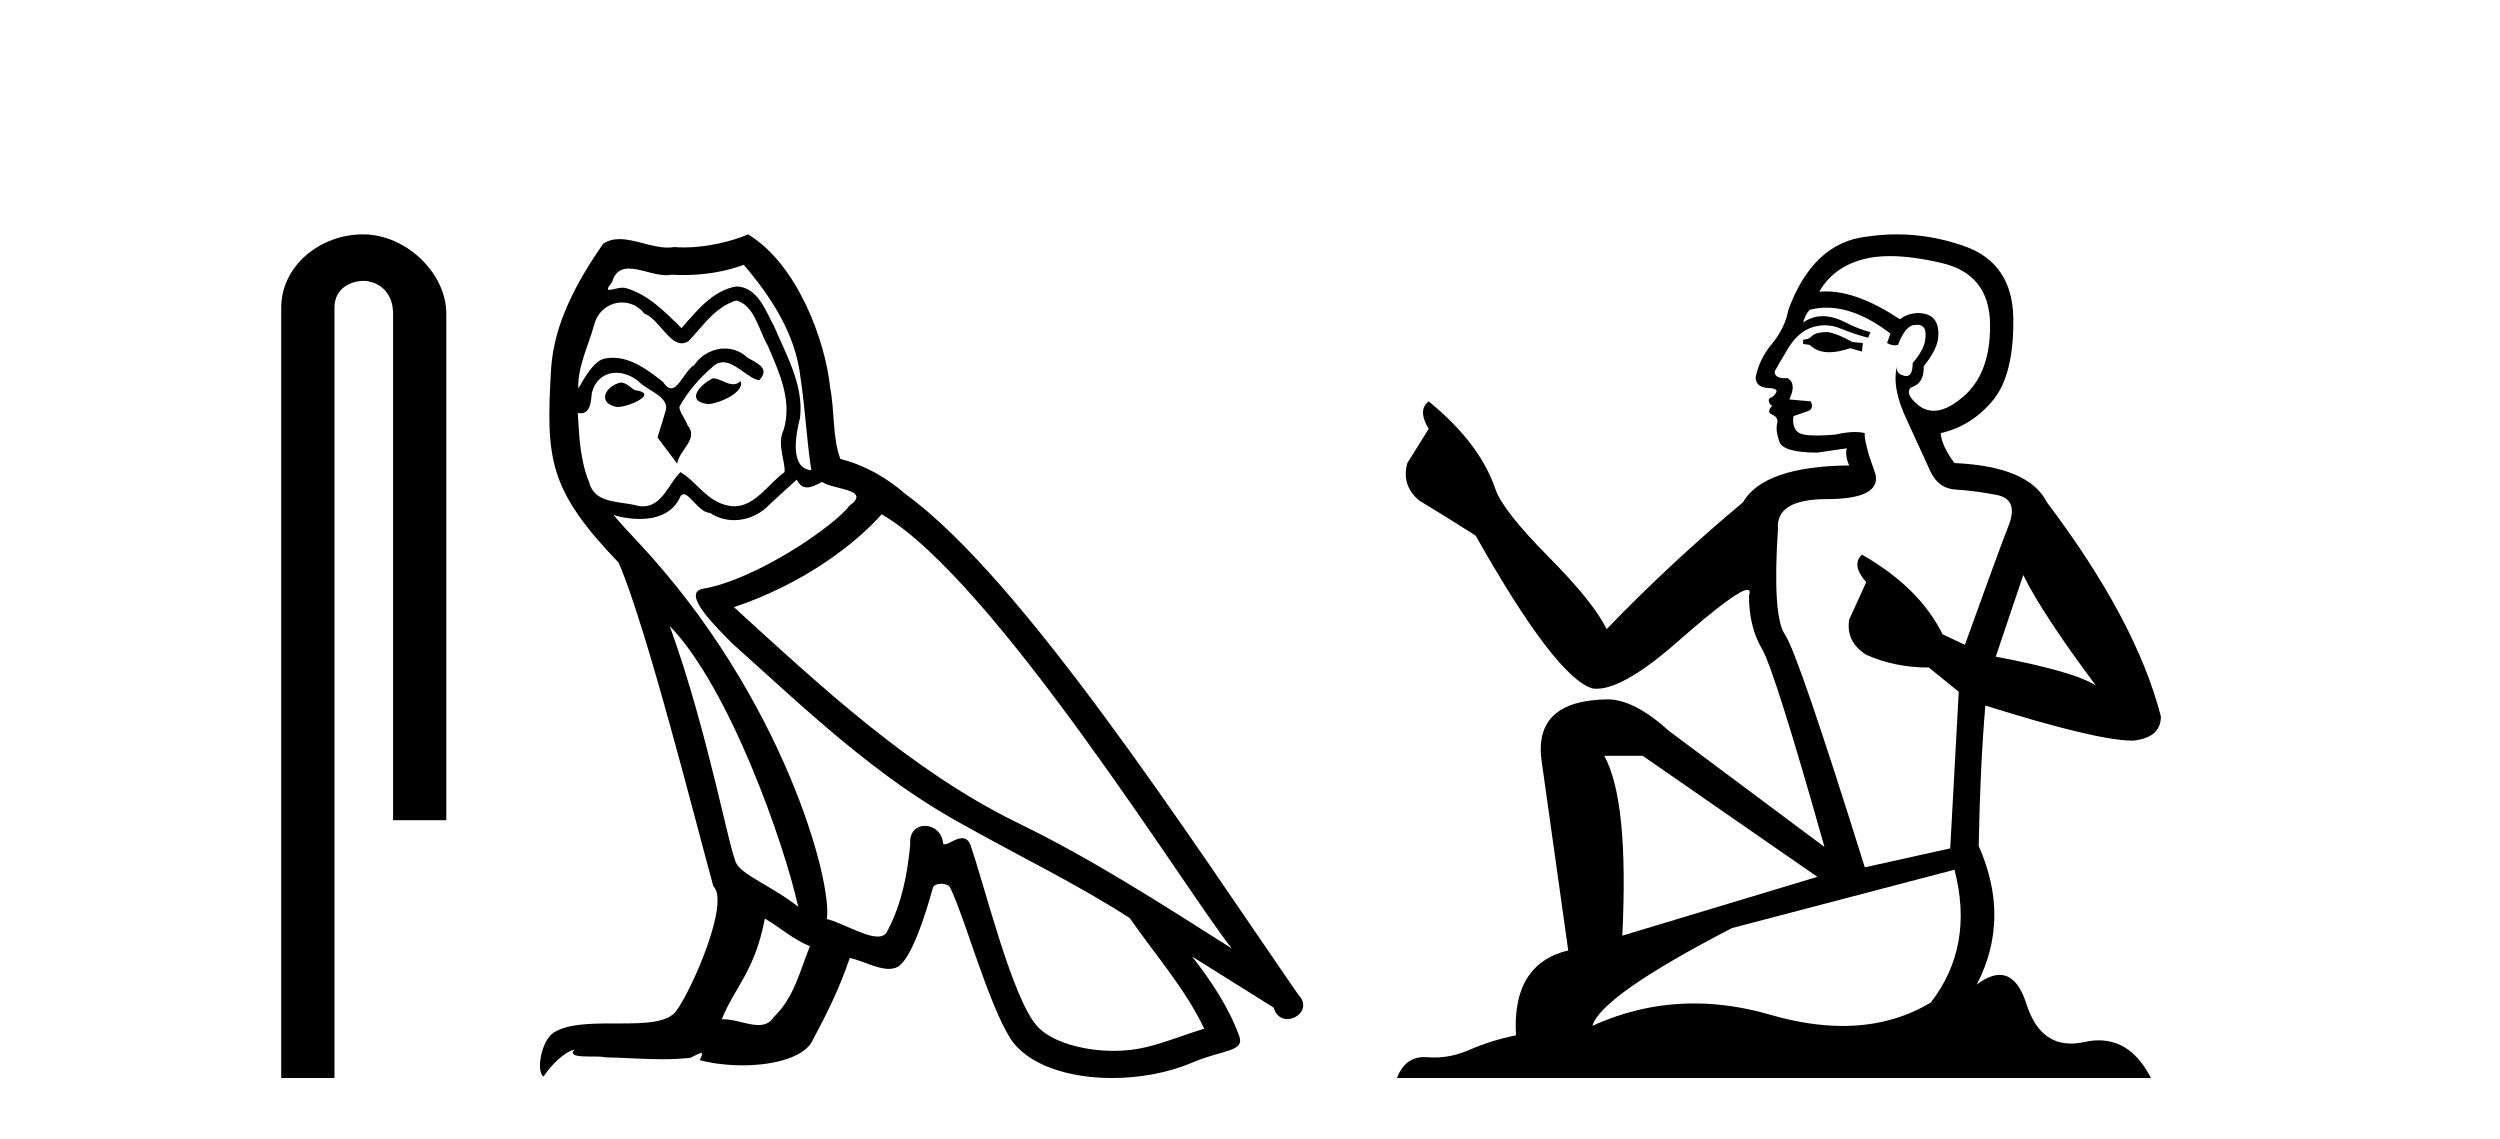
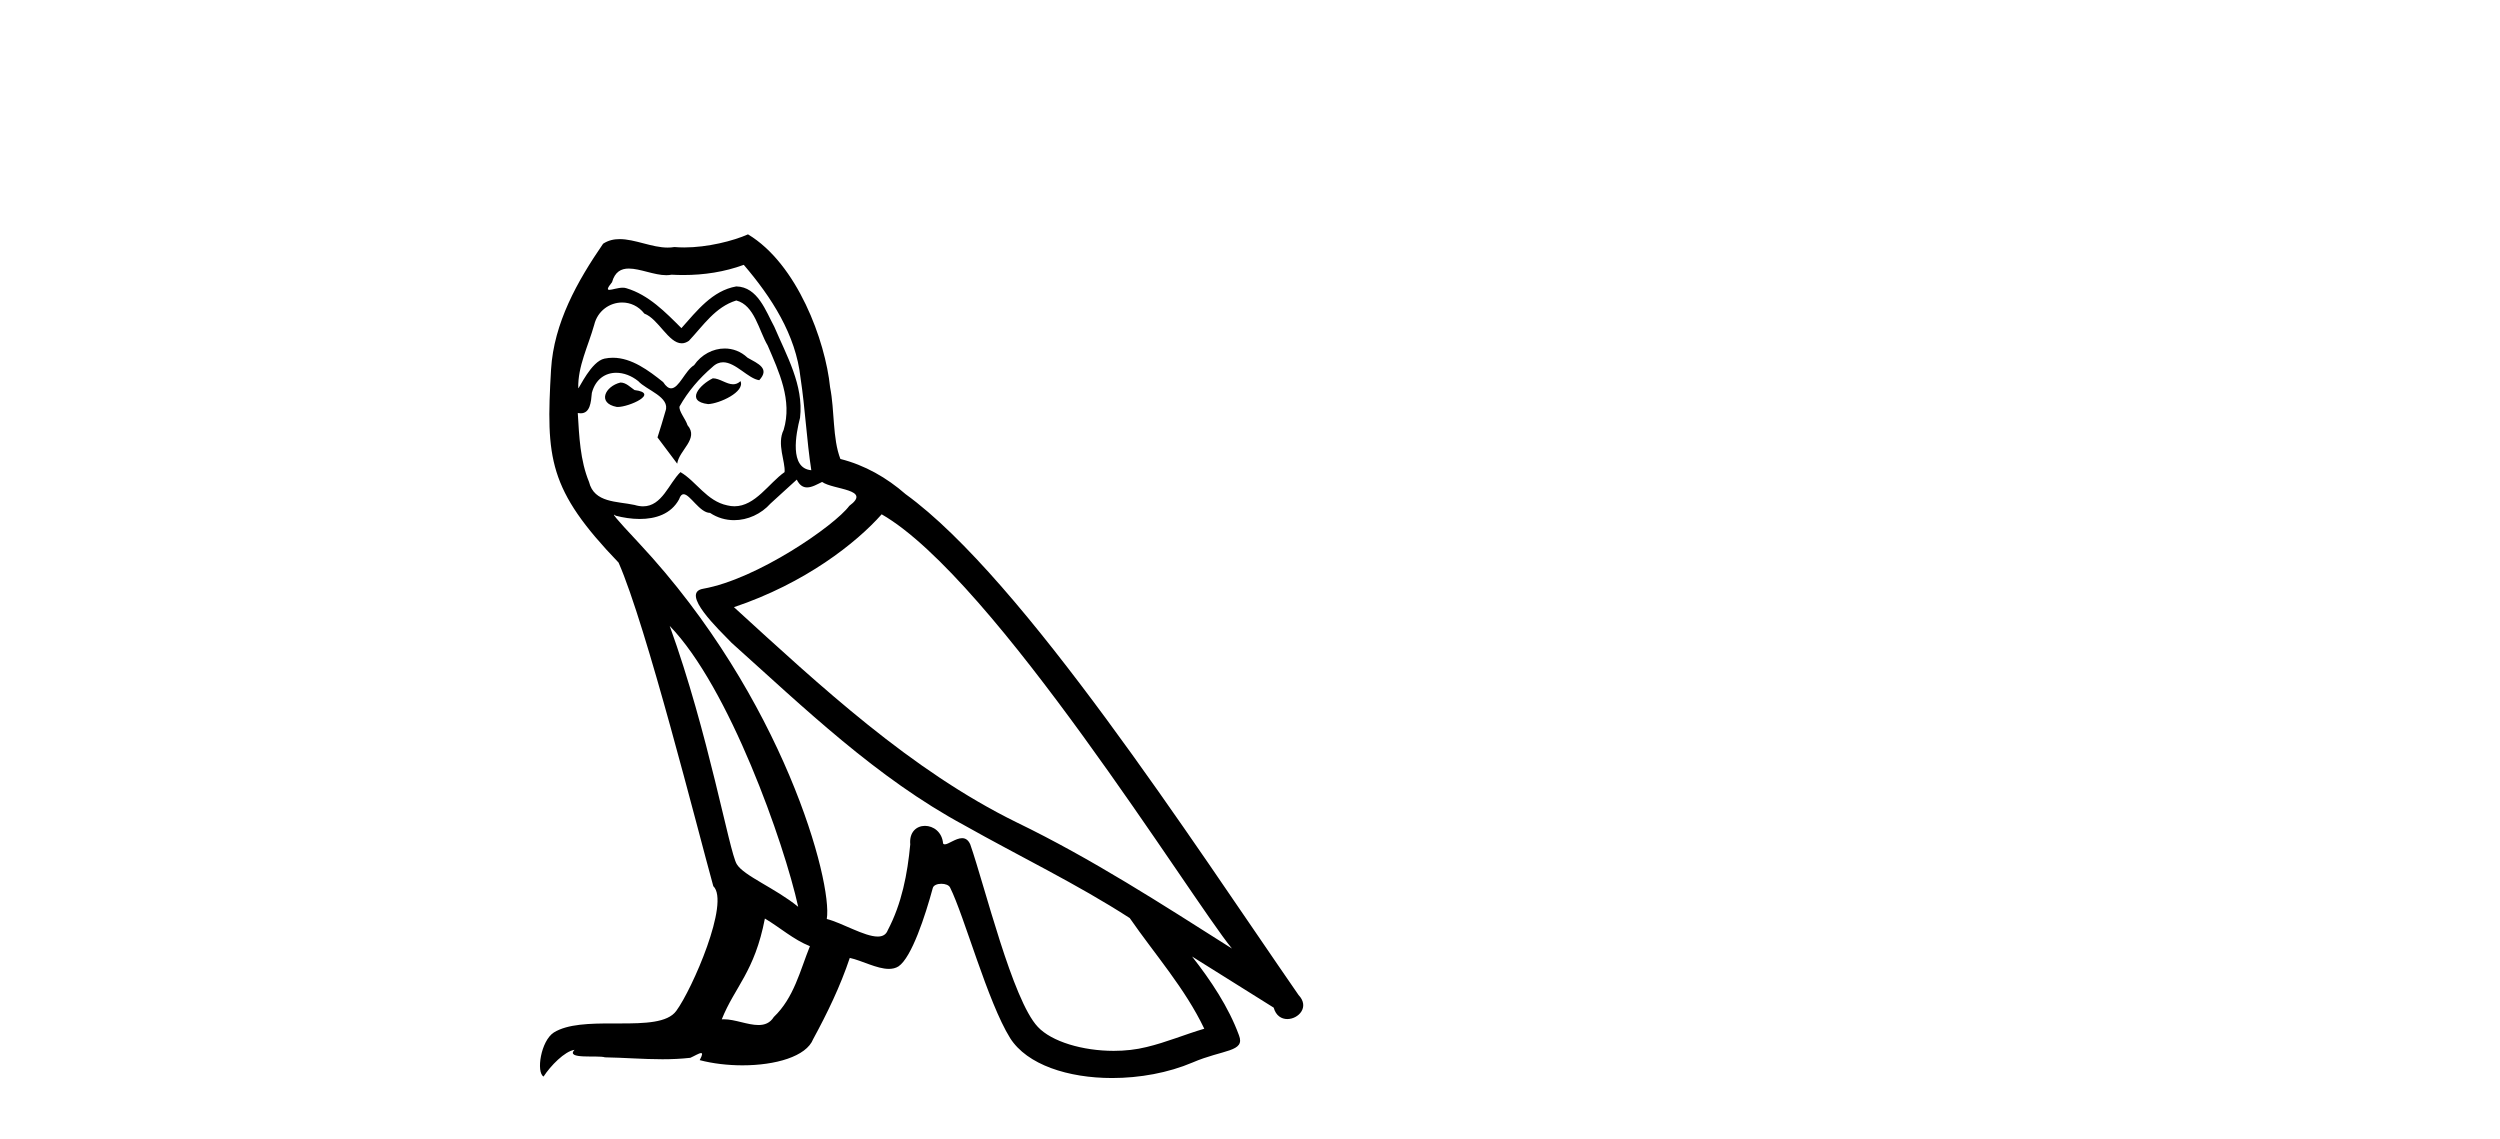
<svg xmlns="http://www.w3.org/2000/svg" width="90.0" height="41.0">
-   <path d="M 13.069 8.437 C 11.5 8.437 10.124 9.591 10.124 11.072 L 10.124 38.809 L 12.041 38.809 L 12.041 11.072 C 12.041 10.346 12.68 10.111 13.081 10.111 C 13.502 10.111 14.151 10.406 14.151 11.296 L 14.151 29.526 L 16.067 29.526 L 16.067 11.296 C 16.067 9.813 14.598 8.437 13.069 8.437 Z" style="fill:#000000;stroke:none" />
-   <path d="M 25.662 13.619 C 25.206 13.839 24.649 14.447 25.493 14.548 C 25.898 14.531 26.827 14.109 26.658 13.721 L 26.658 13.721 C 26.571 13.804 26.482 13.834 26.392 13.834 C 26.153 13.834 25.908 13.619 25.662 13.619 ZM 22.336 13.771 C 21.779 13.906 21.492 14.514 22.201 14.649 C 22.213 14.65 22.225 14.651 22.238 14.651 C 22.646 14.651 23.759 14.156 22.843 14.042 C 22.691 13.94 22.539 13.771 22.336 13.771 ZM 26.776 9.534 C 27.772 10.699 28.65 12.049 28.819 13.603 C 28.988 14.717 29.038 15.831 29.207 16.928 C 28.414 16.861 28.65 15.628 28.802 15.038 C 28.937 13.873 28.313 12.792 27.874 11.762 C 27.57 11.205 27.283 10.328 26.506 10.311 C 25.645 10.463 25.088 11.189 24.531 11.813 C 23.957 11.239 23.349 10.615 22.556 10.378 C 22.515 10.363 22.468 10.357 22.419 10.357 C 22.241 10.357 22.033 10.435 21.937 10.435 C 21.854 10.435 21.855 10.377 22.033 10.159 C 22.14 9.78 22.362 9.668 22.638 9.668 C 23.04 9.668 23.554 9.907 23.987 9.907 C 24.052 9.907 24.116 9.901 24.177 9.889 C 24.319 9.897 24.462 9.901 24.605 9.901 C 25.343 9.901 26.083 9.789 26.776 9.534 ZM 26.506 10.817 C 27.165 10.986 27.317 11.898 27.637 12.438 C 28.042 13.383 28.532 14.413 28.211 15.476 C 27.958 15.983 28.279 16.624 28.245 16.996 C 27.682 17.391 27.188 18.226 26.44 18.226 C 26.358 18.226 26.274 18.216 26.185 18.194 C 25.443 18.042 25.071 17.333 24.497 16.996 C 24.082 17.397 23.836 18.228 23.151 18.228 C 23.057 18.228 22.955 18.212 22.843 18.178 C 22.218 18.042 21.391 18.11 21.205 17.35 C 20.885 16.574 20.851 15.713 20.8 14.869 L 20.8 14.869 C 20.837 14.876 20.872 14.879 20.903 14.879 C 21.245 14.879 21.276 14.483 21.307 14.143 C 21.438 13.649 21.792 13.42 22.185 13.42 C 22.45 13.42 22.733 13.524 22.978 13.721 C 23.265 14.042 24.143 14.295 23.957 14.801 C 23.873 15.105 23.771 15.426 23.67 15.747 L 24.379 16.692 C 24.447 16.202 25.173 15.797 24.751 15.308 C 24.683 15.088 24.43 14.801 24.464 14.632 C 24.767 14.092 25.173 13.619 25.645 13.214 C 25.773 13.09 25.903 13.042 26.032 13.042 C 26.485 13.042 26.94 13.635 27.333 13.687 C 27.722 13.265 27.3 13.096 26.911 12.877 C 26.671 12.65 26.38 12.546 26.09 12.546 C 25.668 12.546 25.247 12.766 24.987 13.147 C 24.666 13.339 24.443 13.98 24.161 13.98 C 24.073 13.98 23.978 13.917 23.873 13.755 C 23.357 13.342 22.74 12.879 22.064 12.879 C 21.965 12.879 21.864 12.889 21.762 12.91 C 21.285 13.009 20.855 13.976 20.819 13.976 C 20.818 13.976 20.818 13.975 20.817 13.974 C 20.8 13.181 21.172 12.472 21.391 11.695 C 21.514 11.185 21.951 10.89 22.397 10.89 C 22.688 10.89 22.984 11.016 23.197 11.29 C 23.7 11.476 24.068 12.359 24.541 12.359 C 24.624 12.359 24.71 12.332 24.801 12.269 C 25.325 11.712 25.747 11.053 26.506 10.817 ZM 24.109 22.533 C 26.253 24.744 28.228 30.349 28.735 32.645 C 27.907 31.97 26.776 31.531 26.523 31.109 C 26.253 30.67 25.51 26.399 24.109 22.533 ZM 31.74 18.515 C 35.791 20.845 42.848 32.307 44.35 34.148 C 41.818 32.544 39.319 30.923 36.601 29.606 C 32.786 27.733 29.528 24.694 26.422 21.858 C 28.988 20.997 30.828 19.545 31.74 18.515 ZM 27.536 33.067 C 28.076 33.388 28.566 33.827 29.157 34.063 C 28.802 34.941 28.583 35.92 27.857 36.612 C 27.72 36.832 27.526 36.901 27.304 36.901 C 26.92 36.901 26.453 36.694 26.063 36.694 C 26.036 36.694 26.009 36.695 25.983 36.697 C 26.456 35.515 27.165 34.992 27.536 33.067 ZM 28.684 17.266 C 28.786 17.478 28.917 17.547 29.055 17.547 C 29.237 17.547 29.433 17.427 29.596 17.35 C 30.001 17.637 31.402 17.604 30.575 18.211 C 30.051 18.92 27.254 20.854 25.312 21.195 C 24.473 21.342 25.882 22.668 26.337 23.141 C 28.971 25.504 31.554 28.003 34.711 29.708 C 36.686 30.822 38.762 31.818 40.67 33.05 C 41.582 34.367 42.662 35.582 43.354 37.034 C 42.662 37.237 41.987 37.524 41.278 37.693 C 40.904 37.787 40.498 37.831 40.092 37.831 C 38.977 37.831 37.856 37.499 37.361 36.967 C 36.45 36.005 35.454 31.902 34.93 30.4 C 34.856 30.231 34.75 30.174 34.636 30.174 C 34.408 30.174 34.143 30.397 34.013 30.397 C 33.986 30.397 33.965 30.388 33.951 30.366 C 33.917 29.95 33.598 29.731 33.299 29.731 C 33.003 29.731 32.727 29.946 32.769 30.4 C 32.668 31.463 32.465 32.527 31.959 33.489 C 31.897 33.653 31.767 33.716 31.597 33.716 C 31.117 33.716 30.312 33.221 29.764 33.084 C 29.984 31.784 28.211 25.133 23.012 19.562 C 22.83 19.365 22.038 18.53 22.107 18.53 C 22.115 18.53 22.135 18.541 22.168 18.566 C 22.434 18.635 22.734 18.683 23.03 18.683 C 23.6 18.683 24.158 18.508 24.447 17.975 C 24.491 17.843 24.546 17.792 24.61 17.792 C 24.841 17.792 25.191 18.464 25.561 18.464 C 25.829 18.643 26.129 18.726 26.428 18.726 C 26.917 18.726 27.403 18.504 27.739 18.127 C 28.059 17.84 28.363 17.553 28.684 17.266 ZM 26.928 8.437 C 26.398 8.673 25.469 8.908 24.635 8.908 C 24.513 8.908 24.394 8.903 24.278 8.893 C 24.199 8.907 24.118 8.913 24.037 8.913 C 23.469 8.913 22.857 8.608 22.307 8.608 C 22.098 8.608 21.898 8.652 21.712 8.774 C 20.783 10.125 19.939 11.627 19.838 13.299 C 19.652 16.506 19.737 17.62 22.269 20.254 C 23.265 22.516 25.122 29.893 25.679 31.902 C 26.287 32.476 24.919 35.616 24.345 36.393 C 24.033 36.823 23.21 36.844 22.326 36.844 C 22.23 36.844 22.133 36.844 22.036 36.844 C 21.241 36.844 20.436 36.861 19.939 37.169 C 19.467 37.473 19.298 38.604 19.568 38.756 C 19.821 38.368 20.328 37.845 20.682 37.794 L 20.682 37.794 C 20.344 38.148 21.526 37.98 21.779 38.064 C 22.462 38.075 23.153 38.133 23.846 38.133 C 24.181 38.133 24.516 38.119 24.852 38.081 C 25.004 38.014 25.166 37.911 25.238 37.911 C 25.293 37.911 25.293 37.973 25.189 38.165 C 25.667 38.29 26.204 38.352 26.729 38.352 C 27.91 38.352 29.029 38.037 29.275 37.406 C 29.781 36.477 30.254 35.498 30.592 34.485 C 31.022 34.577 31.564 34.88 31.999 34.88 C 32.126 34.88 32.244 34.854 32.347 34.789 C 32.82 34.468 33.31 32.966 33.58 31.97 C 33.606 31.866 33.746 31.816 33.888 31.816 C 34.025 31.816 34.163 31.862 34.204 31.953 C 34.711 32.966 35.555 36.072 36.365 37.372 C 36.976 38.335 38.459 38.809 40.035 38.809 C 41.028 38.809 42.058 38.622 42.932 38.25 C 44.029 37.777 44.84 37.878 44.603 37.271 C 44.232 36.258 43.59 35.295 42.915 34.435 L 42.915 34.435 C 43.894 35.042 44.873 35.667 45.853 36.275 C 45.933 36.569 46.136 36.686 46.344 36.686 C 46.743 36.686 47.158 36.252 46.747 35.819 C 42.915 30.282 36.821 20.845 32.601 17.789 C 31.925 17.198 31.132 16.743 30.254 16.523 C 29.967 15.78 30.051 14.784 29.883 13.94 C 29.714 12.269 28.701 9.5 26.928 8.437 Z" style="fill:#000000;stroke:none" />
-   <path d="M 65.8 11.955 Q 65.373 11.955 65.236 12.091 Q 65.117 12.228 64.912 12.228 L 64.912 12.382 L 65.151 12.416 Q 65.416 12.681 65.856 12.681 Q 66.181 12.681 66.603 12.535 L 67.03 12.655 L 67.064 12.348 L 66.688 12.313 Q 66.142 12.006 65.8 11.955 ZM 68.038 9.22 Q 68.826 9.22 69.866 9.46 Q 71.625 9.853 71.643 11.681 Q 71.66 13.492 70.618 14.329 Q 70.066 14.788 69.614 14.788 Q 69.225 14.788 68.909 14.449 Q 68.602 14.141 68.79 13.953 Q 69.285 13.8 69.251 13.185 Q 69.78 12.535 69.78 12.074 Q 69.813 11.27 69.042 11.27 Q 69.01 11.27 68.978 11.271 Q 68.636 11.305 68.397 11.493 Q 66.885 10.491 65.736 10.491 Q 65.612 10.491 65.493 10.503 L 65.493 10.503 Q 65.988 9.631 67.047 9.341 Q 67.479 9.22 68.038 9.22 ZM 72.838 20.701 Q 73.505 22.068 75.452 24.682 Q 74.717 24.186 71.848 23.639 L 72.838 20.701 ZM 65.755 11.076 Q 66.833 11.076 68.055 12.006 L 67.935 12.348 Q 68.079 12.431 68.214 12.431 Q 68.272 12.431 68.328 12.416 Q 68.602 11.698 68.943 11.698 Q 68.984 11.693 69.021 11.693 Q 69.35 11.693 69.319 12.108 Q 69.319 12.535 68.858 13.065 Q 68.858 13.538 68.628 13.538 Q 68.592 13.538 68.55 13.526 Q 68.243 13.458 68.294 13.185 L 68.294 13.185 Q 68.089 13.953 68.653 15.132 Q 69.2 16.328 69.49 16.96 Q 69.78 17.592 70.413 17.626 Q 71.045 17.66 71.865 17.814 Q 72.685 17.968 72.309 18.925 Q 71.933 19.881 70.737 23.212 L 69.934 22.837 Q 69.097 21.145 67.03 19.967 L 67.03 19.967 Q 66.637 20.342 67.184 20.957 L 66.569 22.307 Q 66.449 23.11 67.184 23.571 Q 68.209 24.032 69.439 24.032 L 70.515 24.904 L 70.208 30.541 L 67.133 31.224 Q 64.724 23.52 64.263 22.854 Q 63.801 22.187 64.006 19.044 Q 63.921 17.968 65.766 17.968 Q 67.679 17.968 67.525 17.097 L 67.286 16.396 Q 67.098 15.747 67.133 15.593 Q 66.982 15.552 66.783 15.552 Q 66.483 15.552 66.073 15.645 Q 65.686 15.679 65.405 15.679 Q 64.843 15.679 64.707 15.542 Q 64.502 15.337 64.57 14.978 L 65.117 14.79 Q 65.305 14.688 65.185 14.449 L 64.416 14.38 Q 64.69 13.8 64.348 13.612 Q 64.297 13.615 64.251 13.615 Q 63.887 13.615 63.887 13.373 Q 64.006 13.15 64.365 12.553 Q 64.724 11.955 65.236 11.784 Q 65.467 11.71 65.694 11.71 Q 65.989 11.71 66.278 11.835 Q 66.791 12.04 67.252 12.16 L 67.338 11.955 Q 66.91 11.852 66.449 11.613 Q 66.005 11.382 65.621 11.382 Q 65.236 11.382 64.912 11.613 Q 64.997 11.305 65.151 11.152 Q 65.447 11.076 65.755 11.076 ZM 59.138 27.21 L 65.424 31.566 L 58.403 33.684 Q 58.642 28.816 57.754 27.21 ZM 70.361 31.31 Q 71.079 34.06 69.507 36.093 Q 68.099 36.934 66.337 36.934 Q 65.127 36.934 63.75 36.537 Q 62.339 36.124 60.987 36.124 Q 59.099 36.124 57.327 36.93 Q 57.634 35.854 62.349 33.411 L 70.361 31.31 ZM 68.283 8.437 Q 67.736 8.437 67.184 8.521 Q 65.271 8.743 64.382 11.152 Q 64.263 11.801 63.801 12.365 Q 63.34 12.911 63.203 13.578 Q 63.203 13.953 63.682 13.97 Q 64.16 13.988 63.801 14.295 Q 63.648 14.329 63.682 14.449 Q 63.699 14.568 63.801 14.603 Q 63.579 14.842 63.801 14.927 Q 64.041 15.03 63.972 15.269 Q 63.921 15.525 64.058 15.901 Q 64.194 16.294 65.424 16.294 L 66.483 16.14 L 66.483 16.14 Q 66.415 16.396 66.569 16.755 Q 63.494 16.789 62.742 18.087 Q 60.163 20.24 57.839 22.649 Q 57.378 21.692 55.738 20.035 Q 54.115 18.395 53.842 17.626 Q 53.278 15.952 51.433 14.449 Q 51.023 14.756 51.433 15.44 L 50.664 16.67 Q 50.442 17.472 51.091 18.019 Q 52.082 18.617 53.124 19.283 Q 55.994 24.374 57.327 24.784 Q 57.401 24.795 57.481 24.795 Q 58.495 24.795 60.521 22.99 Q 62.53 21.235 62.904 21.235 Q 63.036 21.235 62.964 21.453 Q 62.964 22.563 63.426 23.349 Q 63.887 24.135 65.681 30.49 L 60.094 26.322 Q 58.83 25.177 57.874 25.177 Q 55.191 25.211 55.499 27.398 L 56.456 34.214 Q 54.423 34.709 54.576 37.272 Q 53.654 37.46 52.885 37.801 Q 52.264 38.07 51.632 38.07 Q 51.499 38.07 51.365 38.058 Q 51.319 38.055 51.274 38.055 Q 50.578 38.055 50.289 38.809 L 77.434 38.809 Q 76.741 37.452 75.557 37.452 Q 75.31 37.452 75.042 37.511 Q 74.784 37.568 74.553 37.568 Q 73.413 37.568 72.958 36.161 Q 72.621 35.096 71.986 35.096 Q 71.624 35.096 71.164 35.444 Q 72.394 33.069 71.233 30.456 Q 71.284 27.62 71.472 25.399 Q 75.486 26.663 76.785 26.663 Q 77.792 26.561 77.792 25.792 Q 76.904 22.341 73.692 18.087 Q 73.043 16.789 70.361 16.67 Q 69.9 16.055 69.866 15.593 Q 70.976 15.337 71.728 14.432 Q 72.497 13.526 72.48 11.493 Q 72.463 9.478 70.72 8.863 Q 69.514 8.437 68.283 8.437 Z" style="fill:#000000;stroke:none" />
+   <path d="M 25.662 13.619 C 25.206 13.839 24.649 14.447 25.493 14.548 C 25.898 14.531 26.827 14.109 26.658 13.721 L 26.658 13.721 C 26.571 13.804 26.482 13.834 26.392 13.834 C 26.153 13.834 25.908 13.619 25.662 13.619 ZM 22.336 13.771 C 21.779 13.906 21.492 14.514 22.201 14.649 C 22.213 14.65 22.225 14.651 22.238 14.651 C 22.646 14.651 23.759 14.156 22.843 14.042 C 22.691 13.94 22.539 13.771 22.336 13.771 ZM 26.776 9.534 C 27.772 10.699 28.65 12.049 28.819 13.603 C 28.988 14.717 29.038 15.831 29.207 16.928 C 28.414 16.861 28.65 15.628 28.802 15.038 C 28.937 13.873 28.313 12.792 27.874 11.762 C 27.57 11.205 27.283 10.328 26.506 10.311 C 25.645 10.463 25.088 11.189 24.531 11.813 C 23.957 11.239 23.349 10.615 22.556 10.378 C 22.515 10.363 22.468 10.357 22.419 10.357 C 22.241 10.357 22.033 10.435 21.937 10.435 C 21.854 10.435 21.855 10.377 22.033 10.159 C 22.14 9.78 22.362 9.668 22.638 9.668 C 23.04 9.668 23.554 9.907 23.987 9.907 C 24.052 9.907 24.116 9.901 24.177 9.889 C 24.319 9.897 24.462 9.901 24.605 9.901 C 25.343 9.901 26.083 9.789 26.776 9.534 ZM 26.506 10.817 C 27.165 10.986 27.317 11.898 27.637 12.438 C 28.042 13.383 28.532 14.413 28.211 15.476 C 27.958 15.983 28.279 16.624 28.245 16.996 C 27.682 17.391 27.188 18.226 26.44 18.226 C 26.358 18.226 26.274 18.216 26.185 18.194 C 25.443 18.042 25.071 17.333 24.497 16.996 C 24.082 17.397 23.836 18.228 23.151 18.228 C 23.057 18.228 22.955 18.212 22.843 18.178 C 22.218 18.042 21.391 18.11 21.205 17.35 C 20.885 16.574 20.851 15.713 20.8 14.869 L 20.8 14.869 C 20.837 14.876 20.872 14.879 20.903 14.879 C 21.245 14.879 21.276 14.483 21.307 14.143 C 21.438 13.649 21.792 13.42 22.185 13.42 C 22.45 13.42 22.733 13.524 22.978 13.721 C 23.265 14.042 24.143 14.295 23.957 14.801 C 23.873 15.105 23.771 15.426 23.67 15.747 L 24.379 16.692 C 24.447 16.202 25.173 15.797 24.751 15.308 C 24.683 15.088 24.43 14.801 24.464 14.632 C 24.767 14.092 25.173 13.619 25.645 13.214 C 25.773 13.09 25.903 13.042 26.032 13.042 C 26.485 13.042 26.94 13.635 27.333 13.687 C 27.722 13.265 27.3 13.096 26.911 12.877 C 26.671 12.65 26.38 12.546 26.09 12.546 C 25.668 12.546 25.247 12.766 24.987 13.147 C 24.666 13.339 24.443 13.98 24.161 13.98 C 24.073 13.98 23.978 13.917 23.873 13.755 C 23.357 13.342 22.74 12.879 22.064 12.879 C 21.965 12.879 21.864 12.889 21.762 12.91 C 21.285 13.009 20.855 13.976 20.819 13.976 C 20.818 13.976 20.818 13.975 20.817 13.974 C 20.8 13.181 21.172 12.472 21.391 11.695 C 21.514 11.185 21.951 10.89 22.397 10.89 C 22.688 10.89 22.984 11.016 23.197 11.29 C 23.7 11.476 24.068 12.359 24.541 12.359 C 24.624 12.359 24.71 12.332 24.801 12.269 C 25.325 11.712 25.747 11.053 26.506 10.817 M 24.109 22.533 C 26.253 24.744 28.228 30.349 28.735 32.645 C 27.907 31.97 26.776 31.531 26.523 31.109 C 26.253 30.67 25.51 26.399 24.109 22.533 ZM 31.74 18.515 C 35.791 20.845 42.848 32.307 44.35 34.148 C 41.818 32.544 39.319 30.923 36.601 29.606 C 32.786 27.733 29.528 24.694 26.422 21.858 C 28.988 20.997 30.828 19.545 31.74 18.515 ZM 27.536 33.067 C 28.076 33.388 28.566 33.827 29.157 34.063 C 28.802 34.941 28.583 35.92 27.857 36.612 C 27.72 36.832 27.526 36.901 27.304 36.901 C 26.92 36.901 26.453 36.694 26.063 36.694 C 26.036 36.694 26.009 36.695 25.983 36.697 C 26.456 35.515 27.165 34.992 27.536 33.067 ZM 28.684 17.266 C 28.786 17.478 28.917 17.547 29.055 17.547 C 29.237 17.547 29.433 17.427 29.596 17.35 C 30.001 17.637 31.402 17.604 30.575 18.211 C 30.051 18.92 27.254 20.854 25.312 21.195 C 24.473 21.342 25.882 22.668 26.337 23.141 C 28.971 25.504 31.554 28.003 34.711 29.708 C 36.686 30.822 38.762 31.818 40.67 33.05 C 41.582 34.367 42.662 35.582 43.354 37.034 C 42.662 37.237 41.987 37.524 41.278 37.693 C 40.904 37.787 40.498 37.831 40.092 37.831 C 38.977 37.831 37.856 37.499 37.361 36.967 C 36.45 36.005 35.454 31.902 34.93 30.4 C 34.856 30.231 34.75 30.174 34.636 30.174 C 34.408 30.174 34.143 30.397 34.013 30.397 C 33.986 30.397 33.965 30.388 33.951 30.366 C 33.917 29.95 33.598 29.731 33.299 29.731 C 33.003 29.731 32.727 29.946 32.769 30.4 C 32.668 31.463 32.465 32.527 31.959 33.489 C 31.897 33.653 31.767 33.716 31.597 33.716 C 31.117 33.716 30.312 33.221 29.764 33.084 C 29.984 31.784 28.211 25.133 23.012 19.562 C 22.83 19.365 22.038 18.53 22.107 18.53 C 22.115 18.53 22.135 18.541 22.168 18.566 C 22.434 18.635 22.734 18.683 23.03 18.683 C 23.6 18.683 24.158 18.508 24.447 17.975 C 24.491 17.843 24.546 17.792 24.61 17.792 C 24.841 17.792 25.191 18.464 25.561 18.464 C 25.829 18.643 26.129 18.726 26.428 18.726 C 26.917 18.726 27.403 18.504 27.739 18.127 C 28.059 17.84 28.363 17.553 28.684 17.266 ZM 26.928 8.437 C 26.398 8.673 25.469 8.908 24.635 8.908 C 24.513 8.908 24.394 8.903 24.278 8.893 C 24.199 8.907 24.118 8.913 24.037 8.913 C 23.469 8.913 22.857 8.608 22.307 8.608 C 22.098 8.608 21.898 8.652 21.712 8.774 C 20.783 10.125 19.939 11.627 19.838 13.299 C 19.652 16.506 19.737 17.62 22.269 20.254 C 23.265 22.516 25.122 29.893 25.679 31.902 C 26.287 32.476 24.919 35.616 24.345 36.393 C 24.033 36.823 23.21 36.844 22.326 36.844 C 22.23 36.844 22.133 36.844 22.036 36.844 C 21.241 36.844 20.436 36.861 19.939 37.169 C 19.467 37.473 19.298 38.604 19.568 38.756 C 19.821 38.368 20.328 37.845 20.682 37.794 L 20.682 37.794 C 20.344 38.148 21.526 37.98 21.779 38.064 C 22.462 38.075 23.153 38.133 23.846 38.133 C 24.181 38.133 24.516 38.119 24.852 38.081 C 25.004 38.014 25.166 37.911 25.238 37.911 C 25.293 37.911 25.293 37.973 25.189 38.165 C 25.667 38.29 26.204 38.352 26.729 38.352 C 27.91 38.352 29.029 38.037 29.275 37.406 C 29.781 36.477 30.254 35.498 30.592 34.485 C 31.022 34.577 31.564 34.88 31.999 34.88 C 32.126 34.88 32.244 34.854 32.347 34.789 C 32.82 34.468 33.31 32.966 33.58 31.97 C 33.606 31.866 33.746 31.816 33.888 31.816 C 34.025 31.816 34.163 31.862 34.204 31.953 C 34.711 32.966 35.555 36.072 36.365 37.372 C 36.976 38.335 38.459 38.809 40.035 38.809 C 41.028 38.809 42.058 38.622 42.932 38.25 C 44.029 37.777 44.84 37.878 44.603 37.271 C 44.232 36.258 43.59 35.295 42.915 34.435 L 42.915 34.435 C 43.894 35.042 44.873 35.667 45.853 36.275 C 45.933 36.569 46.136 36.686 46.344 36.686 C 46.743 36.686 47.158 36.252 46.747 35.819 C 42.915 30.282 36.821 20.845 32.601 17.789 C 31.925 17.198 31.132 16.743 30.254 16.523 C 29.967 15.78 30.051 14.784 29.883 13.94 C 29.714 12.269 28.701 9.5 26.928 8.437 Z" style="fill:#000000;stroke:none" />
</svg>